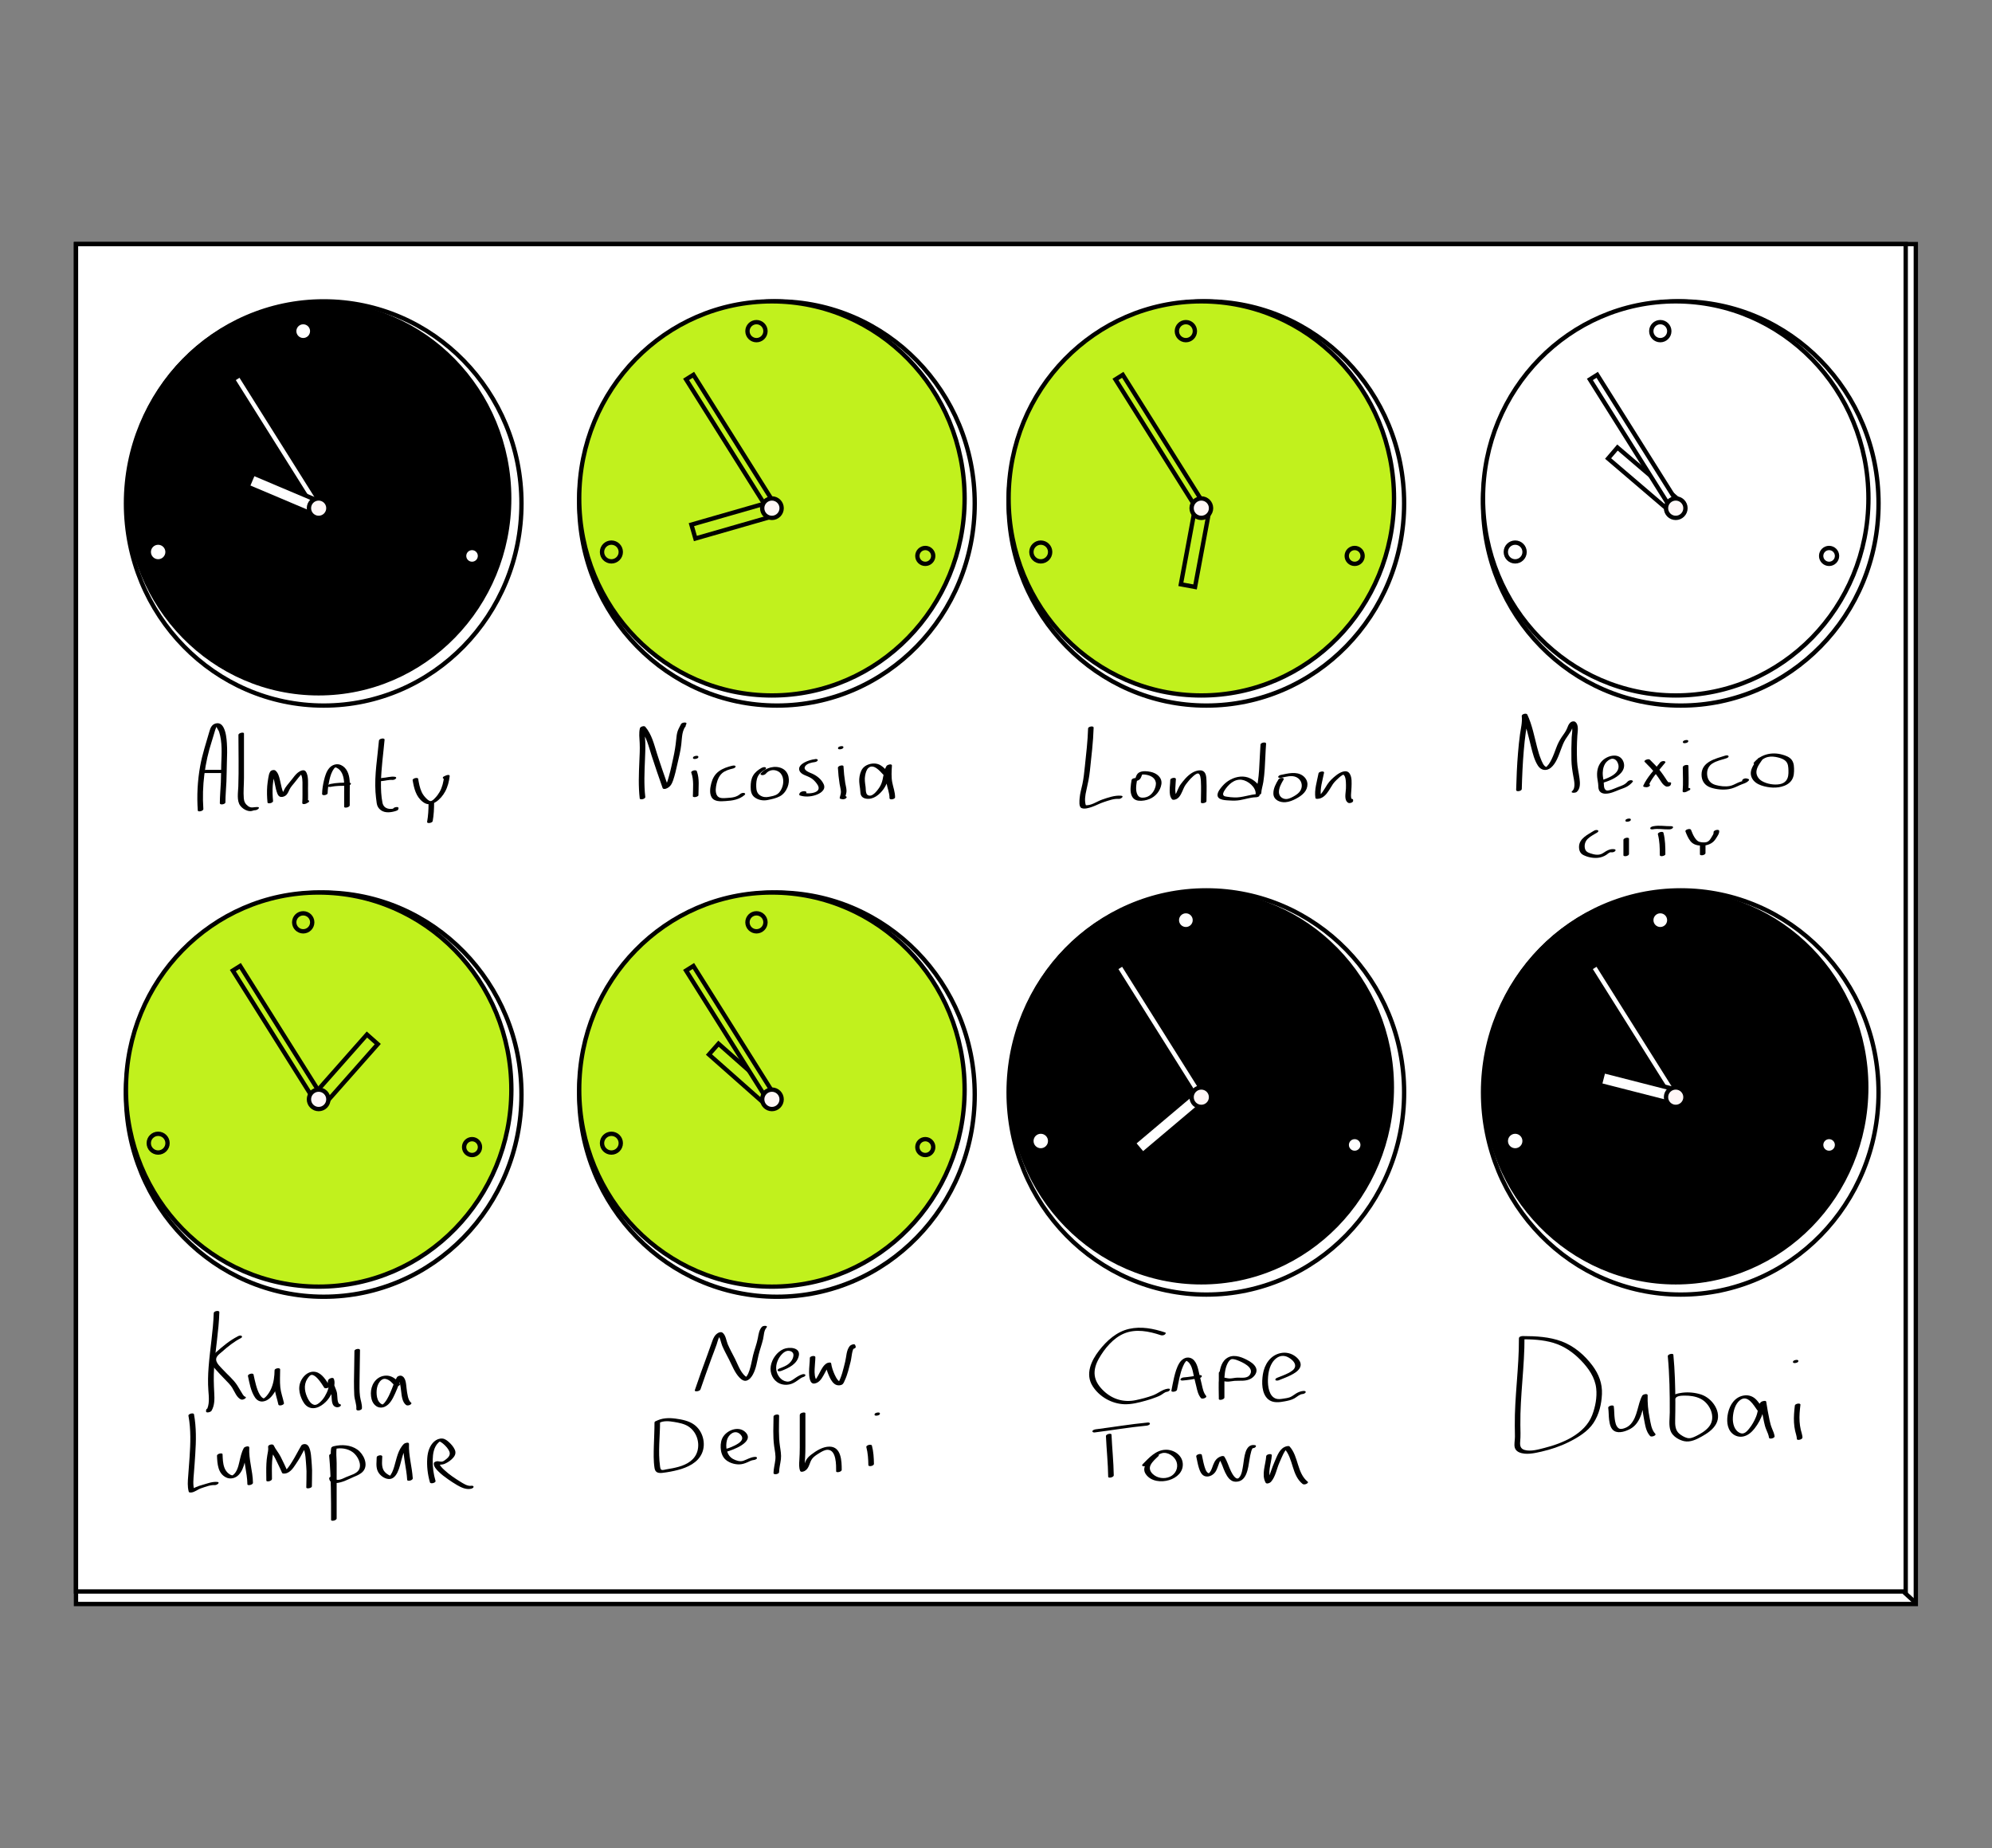
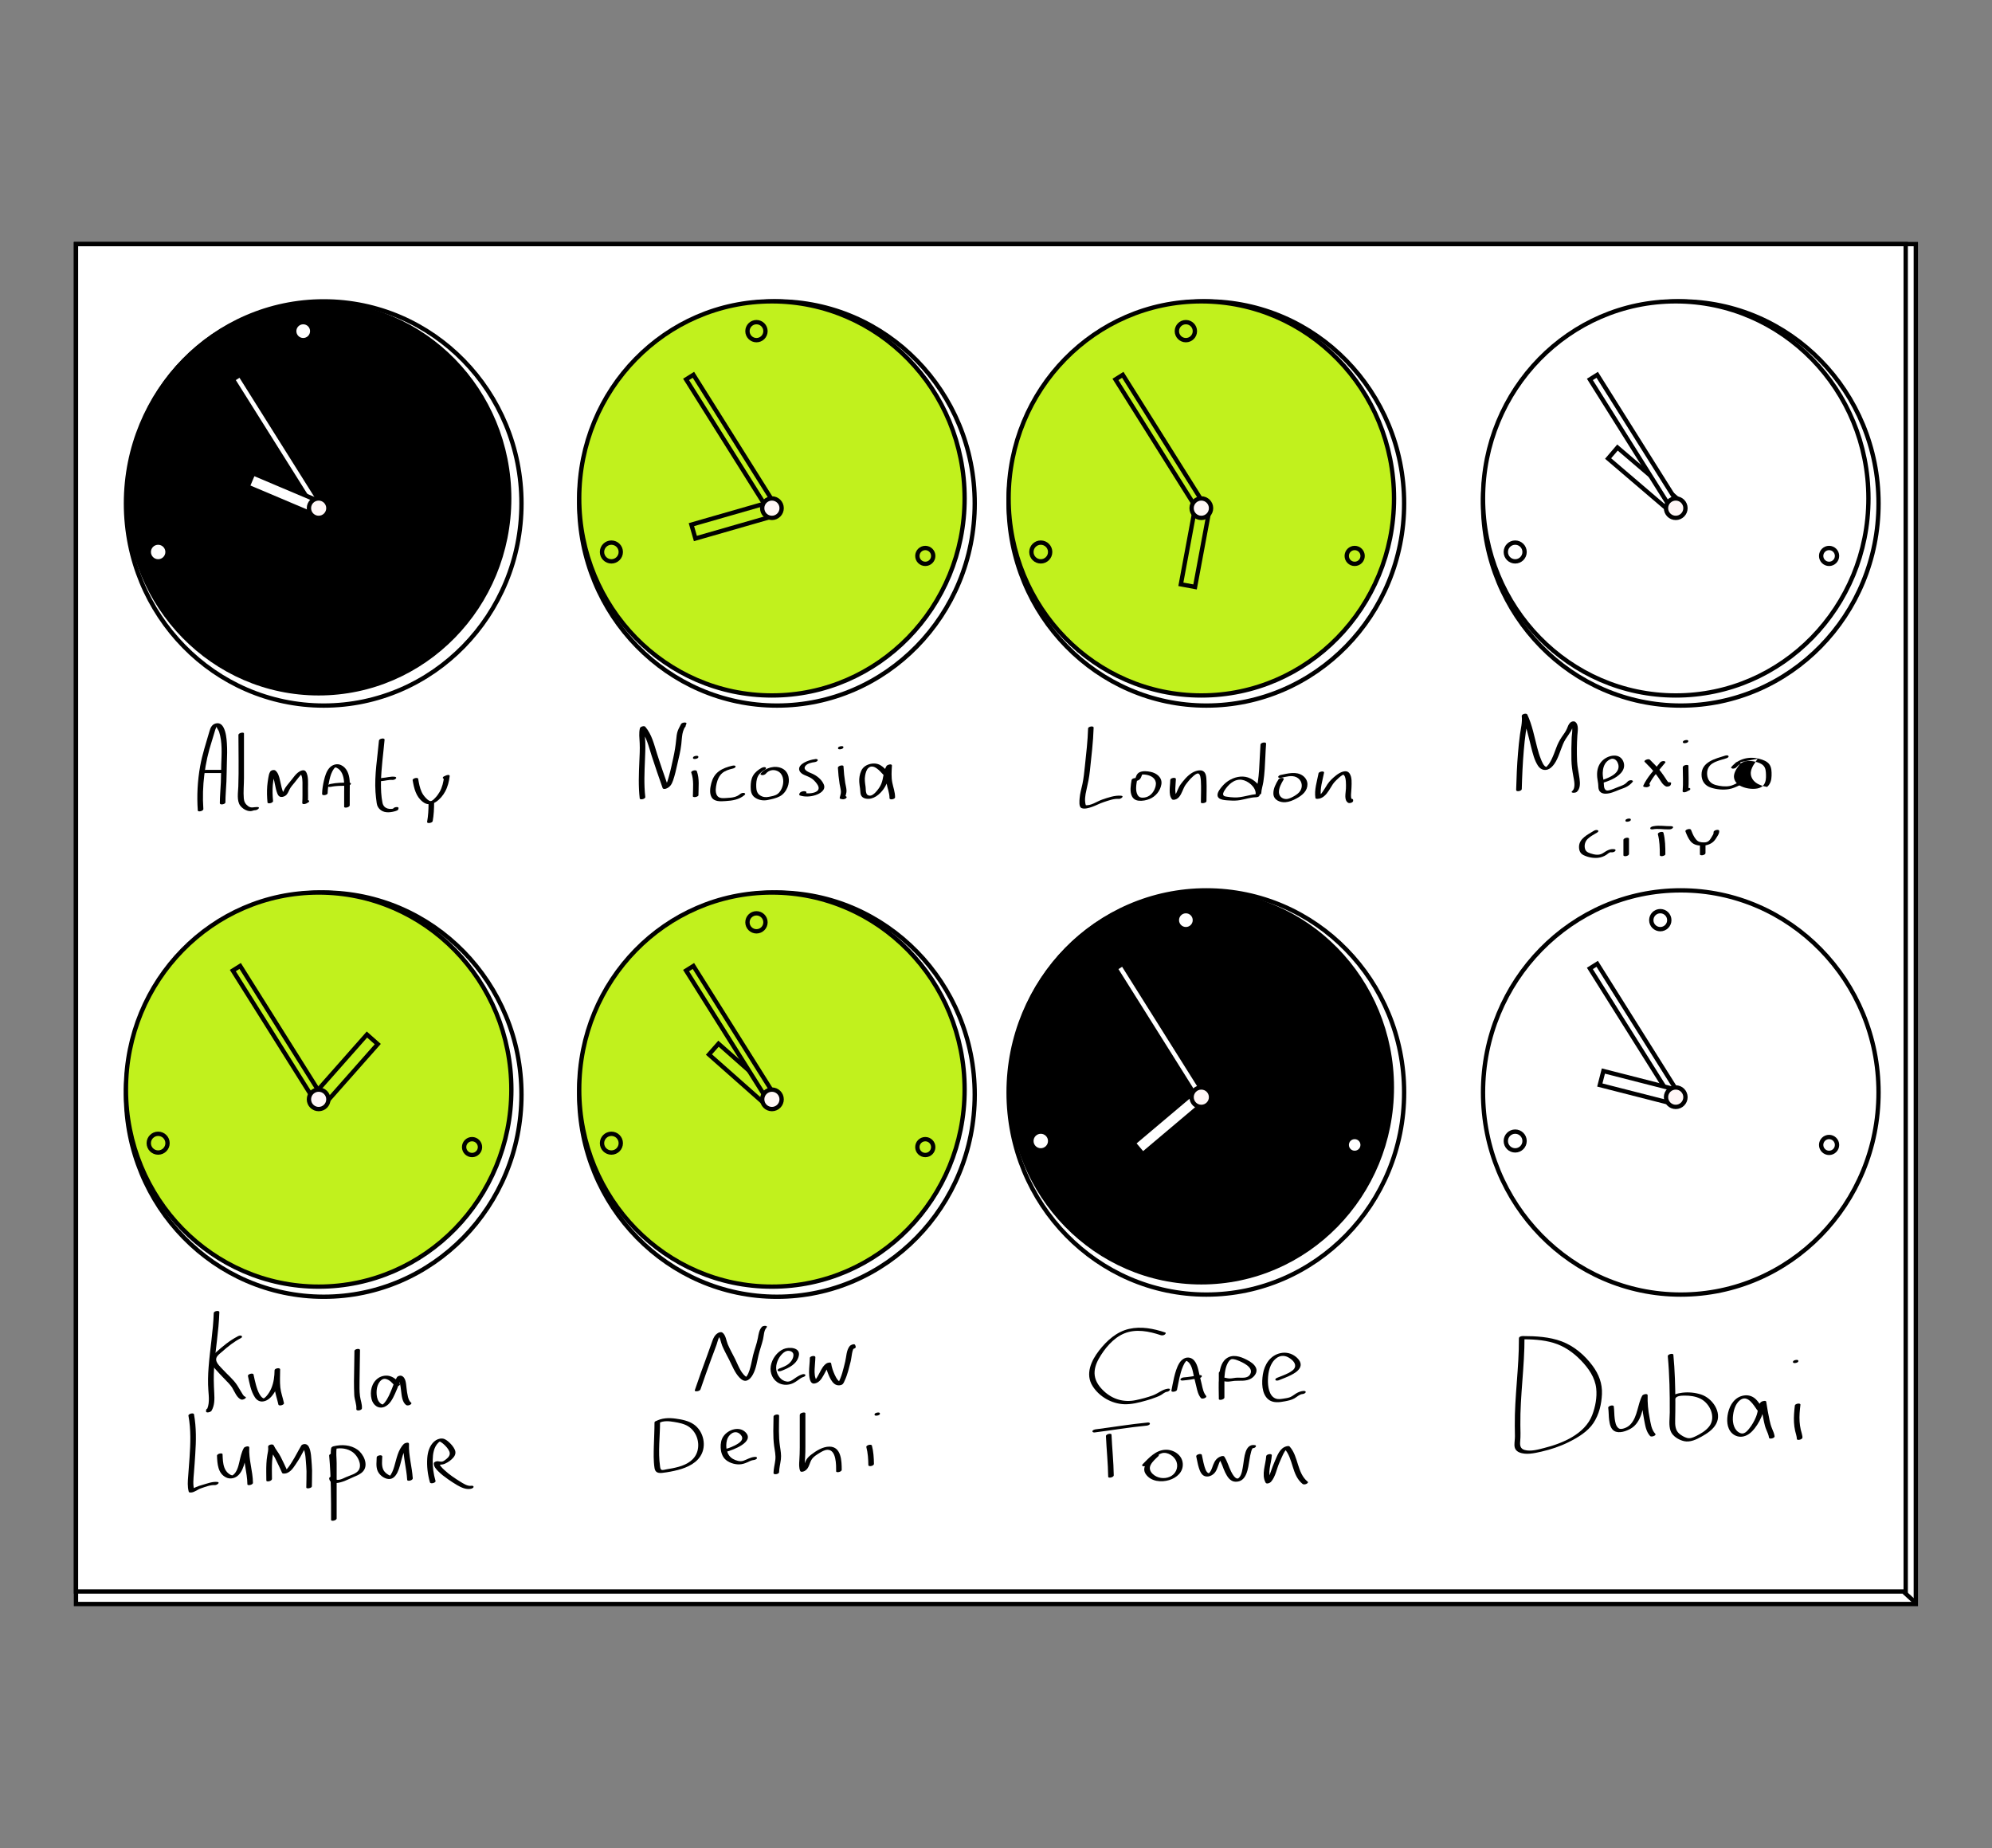
<svg xmlns="http://www.w3.org/2000/svg" id="Clocks" version="1.1" viewBox="0 0 690 640.08">
  <rect x="0" y="0" width="690" height="640.08" fill="#808080" stroke="none" />
  <defs>
    <style>
      .st0 {
        fill: none;
      }

      .st0, .st1, .st2, .st3 {
        stroke: #000;
        stroke-miterlimit: 10;
        stroke-width: 1.5px;
      }

      .st1 {
        fill: #fff;
      }

      .st2 {
        fill: #fff7f7;
      }

      .st3 {
        fill: #c1f11d;
      }
    </style>
  </defs>
  <rect class="st1" x="26.32" y="84.54" width="637.29" height="471" />
  <rect class="st1" x="26.32" y="84.54" width="633.79" height="466.66" />
  <ellipse class="st0" cx="112.13" cy="379.12" rx="68.5" ry="70" />
  <ellipse class="st3" cx="110.38" cy="377.37" rx="66.75" ry="68.25" />
  <circle class="st0" cx="163.51" cy="397.29" r="2.75" />
  <circle class="st0" cx="54.78" cy="395.93" r="3.25" />
-   <circle class="st0" cx="105.03" cy="319.44" r="3.12" />
  <rect class="st0" x="94.43" y="331.32" width="3" height="52.67" transform="translate(-175.57 105.84) rotate(-32.14)" />
  <rect class="st0" x="106.95" y="367.39" width="26.5" height="5" transform="translate(-236.53 214.94) rotate(-48.52)" />
  <circle class="st2" cx="110.38" cy="380.75" r="3.37" />
  <ellipse class="st0" cx="269.13" cy="379.12" rx="68.5" ry="70" />
  <ellipse class="st3" cx="267.38" cy="377.37" rx="66.75" ry="68.25" />
  <circle class="st0" cx="320.51" cy="397.29" r="2.75" />
  <circle class="st0" cx="211.78" cy="395.93" r="3.25" />
  <circle class="st0" cx="262.03" cy="319.44" r="3.12" />
  <rect class="st0" x="243.91" y="369.63" width="26.5" height="5" transform="translate(203.33 821.26) rotate(-138.52)" />
  <rect class="st3" x="251.43" y="331.32" width="3" height="52.67" transform="translate(-151.51 189.37) rotate(-32.14)" />
  <circle class="st2" cx="267.38" cy="380.75" r="3.37" />
  <ellipse class="st0" cx="269.13" cy="174.37" rx="68.5" ry="70" />
  <ellipse class="st3" cx="267.38" cy="172.62" rx="66.75" ry="68.25" />
  <circle class="st0" cx="320.51" cy="192.54" r="2.75" />
  <circle class="st0" cx="211.78" cy="191.18" r="3.25" />
  <circle class="st0" cx="262.03" cy="114.69" r="3.12" />
  <rect class="st0" x="251.43" y="126.57" width="3" height="52.67" transform="translate(-42.58 157.99) rotate(-32.14)" />
  <rect class="st0" x="239.68" y="177.93" width="26.5" height="5" transform="translate(545.84 284.02) rotate(163.97)" />
  <circle class="st2" cx="267.38" cy="176" r="3.37" />
  <ellipse class="st0" cx="417.87" cy="174.37" rx="68.5" ry="70" />
  <ellipse class="st3" cx="416.12" cy="172.62" rx="66.75" ry="68.25" />
  <circle class="st0" cx="469.24" cy="192.54" r="2.75" />
  <circle class="st0" cx="360.51" cy="191.18" r="3.25" />
  <circle class="st0" cx="410.77" cy="114.69" r="3.12" />
  <rect class="st0" x="400.16" y="126.57" width="3" height="52.67" transform="translate(-19.79 237.12) rotate(-32.14)" />
  <rect class="st0" x="400.64" y="187.29" width="26.5" height="5" transform="translate(676.21 -182.39) rotate(100.54)" />
  <circle class="st2" cx="416.12" cy="176" r="3.37" />
  <ellipse class="st0" cx="582.2" cy="174.37" rx="68.5" ry="70" />
  <ellipse class="st1" cx="580.45" cy="172.62" rx="66.75" ry="68.25" />
  <circle class="st0" cx="633.57" cy="192.54" r="2.75" />
  <rect class="st0" x="555.5" y="162.99" width="26.5" height="5" transform="translate(893.64 660.78) rotate(-139.49)" />
  <circle class="st0" cx="524.84" cy="191.18" r="3.25" />
-   <circle class="st0" cx="575.1" cy="114.69" r="3.12" />
  <rect class="st1" x="564.49" y="126.57" width="3" height="52.67" transform="translate(5.4 324.54) rotate(-32.14)" />
  <circle class="st2" cx="580.45" cy="176" r="3.37" />
  <ellipse class="st0" cx="417.87" cy="378.37" rx="68.5" ry="70" />
  <ellipse cx="416.12" cy="376.62" rx="66.75" ry="68.25" />
  <circle class="st1" cx="469.24" cy="396.54" r="2.75" />
  <circle class="st1" cx="360.51" cy="395.18" r="3.25" />
  <circle class="st1" cx="410.77" cy="318.69" r="3.12" />
  <rect class="st1" x="400.16" y="330.57" width="3" height="52.67" transform="translate(-128.31 268.38) rotate(-32.14)" />
  <rect class="st1" x="391.13" y="386.83" width="26.5" height="5" transform="translate(964.52 426.03) rotate(139.84)" />
  <circle class="st2" cx="416.12" cy="380" r="3.37" />
  <ellipse class="st0" cx="582.2" cy="378.37" rx="68.5" ry="70" />
-   <ellipse cx="580.45" cy="376.62" rx="66.75" ry="68.25" />
  <circle class="st1" cx="633.57" cy="396.54" r="2.75" />
  <circle class="st1" cx="524.84" cy="395.18" r="3.25" />
  <circle class="st1" cx="575.1" cy="318.69" r="3.12" />
  <rect class="st1" x="564.49" y="330.57" width="3" height="52.67" transform="translate(-103.13 355.8) rotate(-32.14)" />
  <rect class="st1" x="554.38" y="374.12" width="26.5" height="5" transform="translate(1024.36 882.04) rotate(-165.67)" />
  <circle class="st2" cx="580.45" cy="380" r="3.37" />
  <ellipse class="st0" cx="112.13" cy="174.37" rx="68.5" ry="70" />
  <ellipse cx="110.38" cy="172.62" rx="66.75" ry="68.25" />
-   <circle class="st1" cx="163.51" cy="192.54" r="2.75" />
  <circle class="st1" cx="54.78" cy="191.18" r="3.25" />
  <circle class="st1" cx="105.03" cy="114.69" r="3.12" />
  <rect class="st1" x="94.43" y="126.57" width="3" height="52.67" transform="translate(-66.64 74.47) rotate(-32.14)" />
  <rect class="st1" x="85.71" y="168.91" width="26.5" height="5" transform="translate(123.27 367.84) rotate(-157.06)" />
  <circle class="st2" cx="110.38" cy="176" r="3.37" />
  <path d="M70.44,280.2c-.55-7.97.48-16.01,2.96-23.6.42-1.28.76-2.57,1.16-3.85.11-.35.31-.68.41-1.02.09-.3.16-.05.03-.11-.26-.13.1.33.08.27.15.52.64,1.03.82,1.59,1.14,3.57.87,7.52.74,11.2-.07,2.09-.05,4.18-.14,6.26-.11,2.41-.34,4.81-.35,7.22,0,.8,1.93.39,1.93-.24.01-2.41.24-4.81.35-7.22.1-2.23.08-4.47.16-6.7s.15-4.36,0-6.53c-.12-1.79-.31-3.78-1.11-5.4-.57-1.15-1.47-1.85-2.79-1.49s-1.8,1.5-2.14,2.7c-1.15,4.02-2.48,7.95-3.22,12.08-.91,5.06-1.18,10.22-.82,15.35.04.62,1.98.22,1.93-.52h0Z" />
  <path d="M70.71,267.73h6.03c.43,0,1.02-.14,1.28-.53s-.21-.57-.52-.57h-6.03c-.43,0-1.02.14-1.28.53s.21.57.52.57h0Z" />
  <path d="M82.59,254.57c0,5.93.16,11.89-.04,17.81-.07,2.04-.63,4.97.7,6.7.59.76,1.48,1.4,2.39,1.68.41.13.82.2,1.24.17.52-.03,1.01-.34,1.52-.32.73.02,2.05-1.05.75-1.1-1.19-.04-2.1.5-3.19-.3-.93-.68-1.41-1.51-1.51-2.65-.2-2.35.06-4.75.06-7.11v-15.41c0-.59-1.93-.23-1.93.52h0Z" />
  <path d="M94.58,277.39c-.17-1.81-.24-3.62-.09-5.43.07-.85.2-1.69.33-2.53.11-.73.18-1.51.58-2.16l-1.8.36c1.14.94,1.35,2.71,1.64,4.06.22,1.03.42,2.14.82,3.12.17.41.4.88.83,1.08.6.29,1.41.07,1.94-.28.74-.49,1.05-1.33,1.41-2.09.44-.92,1.15-1.7,1.8-2.48.49-.59.95-1.21,1.43-1.81.25-.31.5-.62.78-.91.13-.13.29-.25.42-.38.18-.2.39-.08-.23-.05l-.52-.17c.95,1.09.86,3.01.85,4.36-.03,1.99.07,3.99-.07,5.98-.06.82,1.62.31,1.87-.1l-.6.23c.33-.06,1.04-.23,1.1-.66s-.55-.46-.83-.41c-.56.1-1.16.28-1.46.8l1.87-.1c.11-1.58.03-3.16.04-4.74,0-.97.05-1.93,0-2.9s-.18-2.12-.77-2.97c-.65-.94-2.11-.14-2.78.41-.77.63-1.37,1.46-1.97,2.24-.74.97-1.58,1.87-2.27,2.87-.38.55-.59,1.17-.91,1.75-.04.08-.43.53-.43.62,0-.1.9-.05.89-.14,0,.01-.12-.09-.14-.13-.34-.67-.57-1.32-.75-2.06-.22-.93-.41-1.86-.63-2.78-.26-1.1-.61-2.36-1.52-3.11-.45-.37-1.49-.13-1.8.36-.41.66-.55,1.4-.67,2.16-.14.94-.3,1.87-.37,2.81-.15,1.9-.09,3.81.09,5.71.06.63,2,.22,1.93-.52h0Z" />
  <path d="M113.49,274.71c.03-1.18.19-2.37.41-3.54.26-1.39.6-2.85,1.26-4.11.14-.26.29-.52.47-.76.06-.09.14-.18.2-.24.05-.06.31-.28.24-.22.04-.03.09-.06.13-.08-.03.02-.17.08,0,0,.11-.05-.08.03-.03.01,0,0-.04-.02.06.02.13.04.22.06.34.11,1.82.81,2.43,2.9,2.59,4.72.11,1.24.06,2.48.05,3.72-.01,1.69,0,3.39,0,5.08,0,.59,1.93.23,1.93-.52v-.71c0-.59-1.93-.23-1.93.52v.71l1.93-.52c0-1.73,0-3.47.01-5.2.01-1.17.05-2.34-.05-3.5-.18-2.08-.95-4.3-2.99-5.23-1.45-.66-3.1-.1-4.09,1.08s-1.44,2.75-1.79,4.19c-.37,1.54-.63,3.14-.66,4.72-.02.79,1.92.4,1.93-.24h0Z" />
  <path d="M114.67,272.5c.14-.03.37-.07.6-.11.25-.04.49-.07.74-.1.43-.05.91-.08,1.28-.1.97-.04,1.94-.03,2.91-.03.43,0,1.02-.14,1.28-.53s-.21-.57-.52-.57c-2.2,0-4.38.01-6.54.47-.28.06-.94.35-.84.74s.83.28,1.1.22h0Z" />
  <path d="M131.27,256.44c-.52,5.9-1.59,11.88-1.21,17.82.08,1.31.26,2.64.43,3.94.14,1.01.63,1.82,1.46,2.42,1.47,1.06,3.54.77,5.18.25.28-.09.77-.26.84-.6l.07-.33c.15-.73-1.8-.42-1.93.24l-.07.33.84-.6c-1.81.58-3.95.3-4.4-1.9s-.55-4.69-.52-6.97c.08-4.97.81-9.89,1.25-14.83.07-.77-1.87-.41-1.93.24h0Z" />
  <path d="M132.11,270.53c.65-.04,1.3-.18,1.94-.28.34-.06.67-.11,1.01-.13.05,0,.1,0,.15-.01-.04,0-.2,0-.07,0,.08,0,.15,0,.23,0,.08,0,.16,0,.24,0,.03,0,.15.01.02,0-.14-.01.02,0,.04,0,.45.07,1.03-.04,1.37-.37.11-.11.24-.25.19-.42-.04-.16-.23-.24-.37-.27-1.52-.24-2.98.31-4.48.39-.36.02-1.01.25-1.1.66-.09.44.59.43.83.41h0Z" />
  <path d="M142.94,270.26c.48,2.79,1.13,5.63,3.5,7.45.65.49,1.31.83,2.14.82s1.7-.32,2.42-.79c1.34-.87,2.44-2.21,3.2-3.6.89-1.65,1.34-3.46,1.56-5.31.1-.86-1.61-.23-1.87.1l.6-.26c-.35.06-1.02.23-1.1.66s.57.46.83.41c.58-.09,1.1-.29,1.46-.76l-1.87.1c-.22,1.79-.62,3.6-1.52,5.18-.43.76-.95,1.46-1.55,2.08-.37.38-1,1.1-1.58,1.11-.66.01-1.47-.88-1.88-1.33-.5-.54-.91-1.15-1.22-1.81-.67-1.43-.94-3.01-1.21-4.56-.11-.65-2.05-.19-1.93.52h0Z" />
  <path d="M149.88,284.4c.39-2.17.49-4.35.49-6.55,0-.15-.28-.24-.37-.27-.22-.05-.51-.02-.72.04-.36.11-.84.31-.84.74,0,2.1-.12,4.2-.49,6.27-.13.74,1.81.42,1.93-.24h0Z" />
  <path d="M223.52,276.02c-.5-4.31-.28-8.63-.11-12.95.08-1.94.17-3.9.11-5.85-.06-1.76-.36-3.52.07-5.25l-1.86.5c2.24,2.64,2.96,6.1,4,9.31,1.2,3.74,2.5,7.46,3.8,11.17.13.38.81.32,1.1.22,1.41-.47,2.06-1.53,2.52-2.88.62-1.81,1.05-3.7,1.46-5.57.51-2.29,1.13-4.57,1.38-6.91.13-1.21.19-2.43.4-3.63s.79-2.27,1.34-3.4c.41-.83-1.51-.6-1.8-.04-.18.36-.31.68-.39,1.09-.14.73,1.81.42,1.93-.24.03-.28.11-.55.25-.8l-1.8-.04c-.39.79-.86,1.56-1.16,2.39-.35.98-.44,2.07-.54,3.1-.21,2.1-.53,4.1-.99,6.17s-.88,4.19-1.47,6.25c-.18.62-.34,1.26-.55,1.87-.14.42-.49,1.56-.85,1.68l1.1.22c-1.34-3.82-2.7-7.67-3.92-11.53-1-3.2-1.8-6.58-4.02-9.19-.39-.46-1.73-.05-1.86.5-.42,1.7-.16,3.44-.08,5.16.1,2.14-.03,4.29-.12,6.42-.18,4.25-.36,8.5.13,12.74.07.64,2.02.21,1.93-.52h0Z" />
  <path d="M239.45,267.61c.95,2.58.57,5.36.56,8.04l1.93-.38v-.37c0-.4-.89-.28-1.1-.22-.36.1-.84.31-.84.74v.37c0,.36.79.29.96.25.26-.05.97-.26.97-.63,0-2.77.42-5.66-.56-8.32-.25-.67-2.16-.11-1.93.52h0Z" />
  <path d="M240.59,262.87c.36,0,1.12-.13,1.28-.53s-.13-.57-.52-.57c-.36,0-1.12.13-1.28.53s.13.57.52.57h0Z" />
  <path d="M253.68,265.19c-1.67.4-3.34.94-4.72,1.98s-2.15,2.46-2.57,4.06c-.39,1.49-.72,3.45.08,4.86.94,1.66,3.21,1.46,4.83,1.36,2.4-.14,4.75-.49,6.64-2.13.31-.27.19-.59-.18-.68-.44-.11-1.03.08-1.37.37-1.26,1.09-2.81,1.26-4.41,1.35-1.23.07-2.99.35-3.67-.96-.64-1.21-.36-2.84-.06-4.11s.85-2.57,1.87-3.48,2.47-1.33,3.83-1.65c.28-.07.94-.35.84-.74s-.83-.29-1.1-.22h0Z" />
  <path d="M263.81,265.95c-1.16.65-2.27,1.5-2.95,2.67s-.83,2.5-.84,3.86.18,2.79,1.37,3.67c1.29.96,2.96,1.25,4.51.93,1.44-.3,2.94-.59,4.25-1.3,1.22-.66,2.1-1.82,2.62-3.09.94-2.29.61-5.33-1.81-6.53s-5.77-.33-7.45,1.73c-.3.36.25.56.52.57.46.02.98-.17,1.28-.53.98-1.2,2.6-1.54,4.01-.88,1.95.9,2.3,3.28,1.77,5.16-.29,1.03-.85,2.09-1.72,2.75s-2.02.8-3.02,1.01c-1.13.24-2.18.12-3.16-.56s-1.21-1.8-1.24-2.91c-.03-1.21.02-2.49.57-3.59s1.45-1.8,2.48-2.38c.29-.16.54-.53.17-.75s-1.02-.01-1.37.18h0Z" />
  <path d="M282.41,262.91c-1.32.16-2.67.57-3.84,1.2-.98.54-2.16,1.55-1.65,2.8.31.76,1,1.19,1.72,1.51.78.34,1.58.63,2.32,1.08s1.39,1.14,1.92,1.85c.51.67,1.04,1.64.39,2.4-.5.59-1.36.81-2.09.93-.84.13-1.79.16-2.61-.12l.2.21c0-.06.01-.12.05-.17l-.19.28c-.84.16-1.06.24-.64.26.4.04,1.06-.16,1.28-.53.23-.4-.2-.54-.52-.57-.8-.07-1.95.27-1.9,1.24.03.1.1.17.2.21,1.7.58,3.68.45,5.38-.09,1.58-.5,3.76-1.77,2.9-3.75-.74-1.69-2.31-2.94-3.95-3.68-.87-.4-3.48-1.21-2.43-2.66.68-.94,2.31-1.24,3.2-1.35.35-.04,1.03-.24,1.1-.66s-.57-.45-.83-.41h0Z" />
  <path d="M290.24,265.93c.1,1.86.29,3.72.58,5.56.14.87.4,1.76.46,2.65.05.74-.27,1.45-.42,2.16-.05.24.18.36.37.4l.49.1c.45.09,1.03-.05,1.37-.37.29-.27.23-.6-.18-.68l-.49-.1.37.4c.15-.71.43-1.38.43-2.11,0-.92-.29-1.87-.44-2.77-.31-1.91-.51-3.83-.61-5.76-.03-.62-1.97-.23-1.93.52h0Z" />
  <path d="M290.83,259.52c.36,0,1.12-.13,1.28-.53s-.13-.57-.52-.57c-.36,0-1.12.13-1.28.53s.13.57.52.57h0Z" />
  <path d="M307.73,267.53c-.85-.91-1.68-1.88-2.77-2.51-1.19-.69-2.61-.73-3.9-.33-1.23.38-2.22,1.11-2.75,2.3s-.76,2.53-.68,3.85c.04.77.18,1.53.28,2.29.07.52.07,1.04.14,1.55.13,1.09.79,1.71,1.87,1.92,2.54.48,4.79-1.42,6.16-3.35.76-1.08,1.29-2.24,1.57-3.52.33-1.47.44-3.09,1.24-4.41l-1.87.1c-.12,1.89-.25,3.82.04,5.69s1.07,3.47,1.05,5.3c-.01.8,1.92.39,1.93-.24.02-1.82-.64-3.44-.98-5.2-.36-1.9-.23-3.87-.11-5.79.05-.82-1.62-.31-1.87.1-1.16,1.91-.98,4.22-1.83,6.23-.35.83-.87,1.61-1.44,2.3-.54.66-1.27,1.45-2.11,1.71-.57.18-1.31-.08-1.56-.66-.32-.73-.22-1.67-.33-2.45-.18-1.27-.39-2.53-.14-3.81.17-.87.42-1.96,1.09-2.59,1.79-1.69,4.08,1.1,5.18,2.28.46.49,2.3-.21,1.79-.76h0Z" />
  <path d="M376.9,252.26c-.13,4.42-.66,8.8-1.12,13.2-.21,2.04-.42,4.07-.84,6.08-.34,1.63-.84,3.22-.97,4.88-.07.89-.33,3.02.65,3.45,1.05.46,2.64-.07,3.64-.41,1.4-.48,2.69-1.22,4.1-1.67,1.6-.52,3.48-1.24,5.18-1.1.74.06,2.05-.99.75-1.1-2.15-.18-4.44.64-6.46,1.32-1.79.59-4.08,2.34-6.02,1.92l.37.27c-.61-1.71-.28-3.66.12-5.38.52-2.26.99-4.48,1.23-6.78.52-4.96,1.14-9.92,1.29-14.9.02-.79-1.91-.4-1.93.24h0Z" />
  <path d="M391.97,270.12c-.27,1.77-.71,3.92.1,5.61.5,1.03,1.37,1.51,2.49,1.6,1.19.1,2.49-.15,3.59-.59,2.15-.86,3.79-2.84,4.14-5.14s-1.65-3.86-3.74-4.27c-1.18-.24-2.62-.4-3.76.11-.58.26-.94.69-1.19,1.27-.09.21-.15.44-.24.65-.04.09-.09.16-.13.24,0,0-.05.1-.04.06.02-.1.91-.26.43-.18-.35.06-1.02.23-1.1.66s.57.46.83.41c.59-.1,1.17-.31,1.57-.78.24-.29.37-.64.5-.99.04-.12.09-.25.14-.37.09-.19.33-.34.02-.18-.07.04-.27.02-.05.02.31,0-.12,0,.21-.02.24,0,.48,0,.72.03,1.59.14,3.49.84,3.87,2.59.19.88-.11,1.88-.49,2.68s-.97,1.55-1.71,2.04-1.46.67-2.31.7c-.77.03-1.4-.25-1.78-.95-.87-1.59-.41-3.73-.14-5.42.12-.75-1.83-.42-1.93.24h0Z" />
  <path d="M405.36,270.12c-.01,1.15-.19,2.3-.2,3.45s.05,2.38.82,3.26c.22.26.75.17,1.03.1,1.38-.34,2-1.7,2.54-2.88.24-.52.44-1.07.71-1.57.34-.63.81-1.21,1.26-1.77.53-.67,1.11-1.31,1.77-1.87.39-.33,1.12-.98,1.68-.95.88.06.96,2.03,1,2.67.14,2.39.01,4.79,0,7.18l1.93-.38v-.38c0-.59-1.93-.23-1.93.52v.38c0,.58,1.93.23,1.93-.38,0-2.35.12-4.71.01-7.06-.05-1.15-.07-2.81-1.25-3.42-.79-.41-1.81-.19-2.6.09-.86.31-1.63.82-2.32,1.41-.75.63-1.41,1.38-2.02,2.14-.45.57-.93,1.16-1.27,1.8-.36.67-.62,1.4-.95,2.08-.17.36-.36.73-.59,1.06-.08.12-.16.23-.26.34-.19.21-.11.05.1,0l1.03.1c-.68-.78-.7-2.04-.67-3.03.02-1.06.18-2.11.2-3.17,0-.8-1.92-.39-1.93.24h0Z" />
  <path d="M436.62,257.84c-.22,2.91-.28,5.84-.48,8.75-.1,1.42-.23,2.85-.44,4.26s-.69,2.74-.76,4.13c-.03.79,1.89.4,1.93-.24.14-2.3-1.85-4.18-3.77-5.13-2.2-1.1-4.81-.71-6.92.42-1.05.56-1.99,1.32-2.76,2.22-.68.79-1.69,2.01-1.69,3.1,0,1.88,3.09,1.81,4.37,1.9,1.16.08,2.3.06,3.45-.14,1.81-.31,3.57-.93,5.42-.98.39,0,1.08-.12,1.28-.53.19-.38-.16-.58-.52-.57-2.77.07-5.39,1.28-8.16,1.16-.87-.04-1.75-.1-2.61-.26-.29-.05-.8-.1-1.04-.32-.55-.49-.06-1.35.23-1.82,1.27-2.02,3.37-4.06,5.98-3.71,2.16.29,4.96,2.55,4.82,4.9l1.93-.24c.06-1.34.53-2.64.73-3.96.23-1.47.37-2.95.47-4.43.2-2.91.25-5.84.48-8.75.06-.78-1.88-.41-1.93.24h0Z" />
  <path d="M442.83,269.98c-.9,1.45-1.8,3.15-1.75,4.91.06,2.17,2.25,3.09,4.16,2.95,1.32-.1,2.59-.62,3.74-1.24.99-.53,2-1.19,2.75-2.04s1.17-1.88,1.15-2.99c-.02-1.19-.69-2.25-1.64-2.93-2.23-1.58-5.19-.74-7.64-.24-.29.06-.93.35-.84.74s.84.28,1.1.22c1.62-.33,3.53-.96,5.18-.19,1.81.85,2.41,3.02,1.37,4.7-.47.76-1.19,1.28-1.94,1.74s-1.7.93-2.45,1.08c-1.41.28-2.88-.58-3.01-2.13s.81-3.25,1.61-4.56c.23-.38-.2-.56-.52-.57-.41-.01-1.04.15-1.28.53h0Z" />
  <path d="M456.71,267.89c-.53,2.79-1.5,5.63-1.07,8.5.03.23.42.29.59.29,1.91,0,3.15-1.46,4.11-2.94.47-.73.9-1.49,1.38-2.21.35-.52.74-.91,1.18-1.34.57-.55,1.15-1.11,1.81-1.56.15-.1.31-.21.47-.29.12-.06.18-.05.24-.09-.17.14-.18-.11-.12.03.03.08.23.18.29.26.47.59.54,1.52.6,2.24.06.78.04,1.55.02,2.33-.03,1.5-.78,3.96.77,4.93.45.28,1.79-.07,1.73-.73l-.03-.33c-.06-.63-2-.22-1.93.52l.03.33,1.73-.73c-.64-.4-.56-1.57-.52-2.21.04-.74.13-1.47.15-2.22.04-1.51.22-3.42-.65-4.75-1.11-1.69-3.49-.31-4.64.59s-2.28,1.93-3.07,3.15c-.55.85-1.04,1.74-1.63,2.57-.25.36-.52.71-.83,1.01-.12.11-.32.21-.42.33.06-.07-.01,0-.05.02.05-.02.1-.03.15-.03-.11.01-.12.02-.03,0l.59.29c-.41-2.77.56-5.53,1.07-8.23.14-.73-1.81-.42-1.93.24h0Z" />
  <path d="M527.12,273.32c.12-4.45.31-8.89.69-13.33.19-2.12.39-4.25.7-6.35s.78-4.07.54-6.17l-1.93.52c1.59,3.41,2.32,7.14,3.25,10.77.56,2.18,1.11,4.52,2.35,6.43,1.09,1.69,2.99,1.98,4.55.65,1.75-1.49,2.6-4.09,3.38-6.17.48-1.29.92-2.52,1.66-3.69.59-.93,1.27-1.8,1.83-2.75.5-.84.65-2.02,1.36-2.69l-1.67.22c1.26.94.64,3.23.58,4.56-.11,2.62-.15,5.27-.09,7.9.04,1.93.31,3.7.65,5.59.26,1.43.91,4.04-.37,5.16-.84.73,1.07.73,1.55.32,1.31-1.14,1.18-3.06.98-4.63-.26-2.03-.76-3.95-.85-6.01-.12-2.93-.1-5.95.09-8.87.09-1.43.61-3.76-.74-4.77-.46-.34-1.28-.15-1.67.22-.65.61-.86,1.29-1.18,2.09-.43,1.07-1.17,1.99-1.81,2.93-.78,1.16-1.39,2.34-1.87,3.64-.52,1.39-1.02,2.8-1.68,4.14-.28.56-.58,1.12-.94,1.63-.18.25-.82.96-.82.96-.95-.11-1.64-2.04-1.94-2.76-.53-1.28-.91-2.62-1.26-3.95-1-3.84-1.73-7.81-3.42-11.42-.3-.64-2.01-.19-1.93.52.24,2.15-.31,4.24-.61,6.35s-.5,4.26-.68,6.39c-.36,4.27-.54,8.55-.65,12.83-.02.79,1.91.4,1.93-.24h0Z" />
  <path d="M554.8,271.27c2.35-.74,4.96-1.65,6.66-3.53.82-.9,1.28-2.04,1.05-3.26-.24-1.31-1.11-2.39-2.43-2.69-1.39-.31-2.95.16-4.12.92-1.34.87-2.19,2.15-2.56,3.7-.23.94-.23,1.93-.14,2.89s.33,1.8.36,2.72c.02.75.04,1.52.56,2.12.47.55,1.18.74,1.88.75,1.7.02,3.31-.76,4.86-1.38.71-.29,1.52-.51,2.29-.89.91-.45,1.67-1.05,2.32-1.83.3-.36-.26-.56-.52-.57-.47-.01-.97.17-1.28.53-.88,1.03-2,1.37-3.23,1.83-1.03.38-2,.88-3.07,1.13-.33.08-.7.16-1.06,0-.58-.28-.74-.95-.78-1.53-.06-.71-.07-1.38-.19-2.08-.15-.82-.26-1.65-.24-2.48.04-1.37.43-2.91,1.46-3.88.32-.31.73-.59,1.07-.74.37-.16.57-.24,1.01-.2.93.08,1.58.96,1.83,1.86.27.97.06,1.9-.55,2.69-.65.83-1.67,1.43-2.55,1.85-.52.25-1.06.47-1.6.67-.13.05-.25.09-.38.14-.22.08.01,0-.2.07-.23.08-.46.15-.68.22-.29.09-.93.33-.84.74s.85.3,1.1.22h0Z" />
  <path d="M569.7,263.87c1.36,1.33,2.68,2.7,3.84,4.21.58.76,1.13,1.54,1.64,2.34s.98,1.49,1.83,1.93c.47.24,1.58-.01,1.73-.59l.11-.43c.18-.7-1.76-.42-1.93.24l-.11.43,1.73-.59c-.77-.4-1.19-1.16-1.64-1.86-.52-.8-1.07-1.58-1.65-2.34-1.14-1.47-2.43-2.81-3.76-4.1-.48-.47-2.31.25-1.79.76h0Z" />
  <path d="M575,264.13c-2.05,2.59-4.43,4.97-5.81,8.02-.1.22.22.38.37.4l.44.08c.45.08,1.02-.05,1.37-.37.29-.27.23-.61-.18-.68l-.44-.08.37.4c1.32-2.93,3.71-5.25,5.68-7.74.29-.36-.25-.56-.52-.57-.45-.01-.99.16-1.28.53h0Z" />
  <path d="M582.89,265.74c0,2.74.2,5.49-.05,8.23-.08.84,1.61.27,1.87-.1.09-.11.08-.12-.03-.03-.08.07-.18.11-.28.13.35-.04,1.03-.24,1.1-.66s-.57-.44-.83-.41c-.67.08-1.35.35-1.74.93l1.87-.1c.26-2.83.05-5.67.05-8.51,0-.4-.89-.28-1.1-.22-.36.1-.84.31-.84.74h0Z" />
  <path d="M583.48,257.4c.36,0,1.12-.13,1.28-.53s-.13-.57-.52-.57c-.36,0-1.12.13-1.28.53s.13.57.52.57h0Z" />
  <path d="M597.66,261.68c-3.43,1.08-8.28,2.14-8.27,6.62,0,2.18,1.14,3.78,3.18,4.47,1.94.65,4.23.87,6.25.55,1.37-.22,2.57-.79,3.81-1.38,1.09-.52,2.32-.67,3.14-1.64.14-.16.07-.42-.13-.49l-.45-.15c-.45-.15-.97-.07-1.37.18-.21.14-.63.6-.17.75l.45.15-.13-.49c-.21.24-.59.32-.88.42-.42.14-.83.28-1.23.47-.87.41-1.73.9-2.68,1.08-1.57.3-3.36.08-4.89-.34-1.77-.49-2.81-1.71-2.96-3.57-.13-1.62.47-3.04,1.86-3.91s3.13-1.25,4.72-1.75c.28-.09.95-.33.84-.74s-.84-.31-1.1-.22h0Z" />
-   <path d="M608.83,262.8c-.88,1.31-1.98,2.66-2.31,4.25s.42,3.09,1.69,4.02c1.12.82,2.54,1.23,3.89,1.48s2.69.31,4.02.11,2.73-.68,3.76-1.61c1.16-1.04,1.53-2.42,1.55-3.94.02-1.34.03-2.84-.82-3.95-.78-1.02-2.11-1.48-3.3-1.81-3.58-1-7.39-.12-9.81,2.79-.3.36.26.55.52.57.46.02.98-.17,1.28-.53.8-.96,1.84-1.72,3.08-2,1.14-.26,2.35-.13,3.47.15.97.24,2.04.59,2.75,1.33.82.85.85,2.05.89,3.17.04,1.2-.02,2.51-.78,3.5-.54.7-1.33,1.09-2.18,1.25-1.98.38-4.48-.05-6.22-1.06-1.29-.75-2.16-2.18-1.86-3.7s1.35-2.74,2.17-3.97c.26-.38-.22-.55-.52-.57-.42-.02-1.03.16-1.28.53h0Z" />
+   <path d="M608.83,262.8c-.88,1.31-1.98,2.66-2.31,4.25s.42,3.09,1.69,4.02c1.12.82,2.54,1.23,3.89,1.48c1.16-1.04,1.53-2.42,1.55-3.94.02-1.34.03-2.84-.82-3.95-.78-1.02-2.11-1.48-3.3-1.81-3.58-1-7.39-.12-9.81,2.79-.3.36.26.55.52.57.46.02.98-.17,1.28-.53.8-.96,1.84-1.72,3.08-2,1.14-.26,2.35-.13,3.47.15.97.24,2.04.59,2.75,1.33.82.85.85,2.05.89,3.17.04,1.2-.02,2.51-.78,3.5-.54.7-1.33,1.09-2.18,1.25-1.98.38-4.48-.05-6.22-1.06-1.29-.75-2.16-2.18-1.86-3.7s1.35-2.74,2.17-3.97c.26-.38-.22-.55-.52-.57-.42-.02-1.03.16-1.28.53h0Z" />
  <path d="M552.09,287.74c-2.08,1.31-5.11,2.66-5.14,5.53-.01,1.22.36,2.28,1.49,2.86,1.49.76,3.37,1.13,5.03.97,1.03-.1,2.04-.45,2.91-1.01.46-.29,1.1-1,1.68-.91.45.07,1.02-.04,1.37-.37.28-.26.24-.62-.18-.68-1.6-.25-2.73.52-4,1.35-1.35.88-2.93.55-4.37.08-1.05-.35-1.75-.77-1.93-1.93s.18-2.3,1.06-3.14c.96-.91,2.17-1.49,3.28-2.18.28-.18.55-.53.17-.75s-1.03-.03-1.37.18h0Z" />
  <path d="M562.33,290.94v5.31c0,.15.28.24.37.27.22.05.51.02.72-.04.36-.11.84-.31.84-.74v-5.31c0-.15-.28-.24-.37-.27-.22-.05-.51-.02-.72.04-.36.11-.84.31-.84.74h0Z" />
  <path d="M563.58,284.6c.36,0,1.12-.13,1.28-.53s-.13-.57-.52-.57c-.36,0-1.12.13-1.28.53s.13.57.52.57h0Z" />
  <path d="M572.45,287.24c1.86-.37,3.79.07,5.73.01.43-.01,1.02-.13,1.28-.53.24-.37-.21-.58-.52-.57-2.08.06-4.14-.4-6.21.01-.36.07-1.01.22-1.1.66s.58.46.83.41h0Z" />
  <path d="M574.27,288.95c.61,2.35.67,4.75.66,7.16,0,.42.5.45.83.41.27-.03,1.1-.25,1.1-.66,0-2.5-.03-4.99-.66-7.43-.17-.67-2.11-.16-1.93.52h0Z" />
  <path d="M583.81,287.96c.45,1.17.95,2.38,1.74,3.37.93,1.16,2.23,1.49,3.67,1.55,1.57.07,3.29-.37,4.42-1.52.48-.49.81-1.06,1.17-1.63.38-.6.78-1.26.68-2-.09-.64-2.03-.21-1.93.52.07.54-.31,1.06-.58,1.49s-.52.92-.88,1.3c-.71.76-1.7.83-2.68.68-.5-.07-.98-.16-1.39-.47s-.71-.7-.98-1.1c-.56-.84-.94-1.79-1.3-2.72-.26-.67-2.17-.1-1.93.52h0Z" />
  <path d="M590.76,295.42v-3.25c0-.15-.28-.24-.37-.27-.22-.05-.51-.02-.72.04s-.47.16-.65.32c-.13.13-.19.23-.19.42v3.25c0,.15.28.24.37.27.22.05.51.02.72-.04s.47-.16.65-.32c.13-.13.19-.23.19-.42h0Z" />
  <path d="M74.04,454.71c-.2,6.33-1.32,12.58-1.79,18.89-.2,2.64-.27,5.27-.08,7.91.17,2.3.52,5.03-.74,7.1l1.87-.1.04-.45c.06-.78-1.88-.41-1.93.24l-.04.45c-.07.82,1.62.3,1.87-.1,1.13-1.87,1.09-4.12.97-6.23-.16-2.88-.25-5.69-.05-8.58.45-6.47,1.62-12.87,1.82-19.36.02-.79-1.91-.4-1.93.24h0Z" />
  <path d="M82.31,462.86c-2.72,1.4-5.05,3.33-7.32,5.35-.87.78-2.03,1.63-2.07,2.91-.03,1.19.97,2.24,1.69,3.08,1.06,1.22,2.19,2.37,3.3,3.53.88.92,1.84,1.83,2.52,2.91.8,1.26,1.63,3.63,3.2,4.1.61.19,2.26-.72,1.18-1.05-.48-.15-1-1.2-1.25-1.6-.46-.73-.88-1.48-1.34-2.21-1.32-2.09-3.4-3.76-5.06-5.58-.78-.85-2-1.93-2.26-3.1-.3-1.36,1.14-2.25,2.02-3.04,2.03-1.81,4.14-3.49,6.57-4.74.34-.18.49-.51.17-.75-.35-.27-1.05.02-1.37.18h0Z" />
  <path d="M85.89,476.58c.53,2.48.98,5.23,2.41,7.38.66,1,1.64,1.59,2.86,1.42,1.81-.25,3.13-1.82,4.01-3.3,1.39-2.34,1.85-5.07,1.87-7.76l-1.93.24c0,2.08-.14,4.17.04,6.25.17,1.94.88,3.75,1.28,5.64.14.66,2.08.18,1.93-.52-.38-1.82-1.07-3.57-1.26-5.42-.21-2.06-.07-4.13-.06-6.19,0-.8-1.93-.39-1.93.24-.02,2.12-.29,4.26-1.11,6.23-.4.96-.96,1.89-1.65,2.68-.21.24-.44.47-.69.66-.07.05-.17.11-.25.16.15-.09-.26.12-.01.01-.12.05.05,0,.05,0,0,0-.13,0-.15,0,.15.04.04,0,0,0-.07-.02-.04,0-.16-.06-.09-.04-.19-.1-.25-.15-.38-.28-.68-.7-.92-1.1-.62-1.03-.99-2.21-1.31-3.35s-.58-2.38-.84-3.58c-.14-.66-2.08-.18-1.93.52h0Z" />
-   <path d="M114.1,479.89c-1.12-1.78-2.52-4.25-4.77-4.73-2.89-.61-5.31,2.32-5.63,4.93-.18,1.45.15,2.91.73,4.24.51,1.17,1.2,2.39,2.38,2.99,2.4,1.23,5.06-.61,6.58-2.37.88-1.02,1.52-2.27,1.97-3.53.43-1.19.76-2.64.28-3.86-.28-.72-1.71-.1-1.93.38-.38.84-.02,1.88.27,2.69s.74,1.7.84,2.6c.16,1.42-.12,3.77,1.73,4.14.44.09,1.04-.05,1.37-.37.28-.28.23-.6-.18-.68-.62-.12-.75-1.08-.82-1.59-.1-.73-.06-1.48-.18-2.21-.14-.83-.54-1.62-.82-2.41-.26-.74-.62-1.65-.27-2.42l-1.93.38c.7,1.79-.32,4.07-1.24,5.6-.53.87-1.19,1.67-2,2.29-.52.4-1.09.75-1.73.57-.92-.25-1.58-1.14-2.01-1.94-.57-1.07-.99-2.27-1.11-3.48s.12-2.43.77-3.46c.36-.58,1.03-1.6,1.76-1.46.94.18,1.72,1.07,2.3,1.77.69.83,1.27,1.75,1.85,2.66.34.54,2.22-.08,1.79-.76h0Z" />
  <path d="M122.77,467.88c0,3.48-.15,6.96-.16,10.44,0,1.62.02,3.24.1,4.85s.86,3.24.72,4.89l1.93-.24v-.43c0-.8-1.93-.39-1.93.24v.43c0,.79,1.88.4,1.93-.24.12-1.48-.47-2.79-.66-4.24-.23-1.76-.17-3.61-.16-5.38,0-3.52.16-7.05.16-10.57,0-.8-1.93-.39-1.93.24h0Z" />
  <path d="M138.47,479.24c-.82-1.13-1.9-2.14-3.25-2.58s-2.97-.21-4.18.62c-2.33,1.59-3,4.69-2.33,7.32.53,2.1,2.42,3.56,4.57,2.61,1.82-.81,2.78-2.84,3.56-4.54.5-1.09.94-2.21,1.39-3.33.32-.78.61-1.61,1.06-2.33l-1.49.5c-.07-.02.05.04.11.1.09.09.17.2.24.31.17.3.27.66.35,1,.22.91.31,1.84.43,2.77.2,1.57.33,3.84,1.7,4.9.36.27.89.18,1.28.02.18-.08.87-.5.52-.77-.66-.51-.93-1.32-1.13-2.1-.25-1-.37-2.02-.49-3.04-.17-1.38-.2-3.71-1.81-4.22-.43-.13-1.24.11-1.49.5-.79,1.26-1.25,2.77-1.81,4.13-.65,1.58-1.33,3.25-2.41,4.6-.19.24-.39.45-.65.65.14-.11-.06.03-.07.04-.21.14.16-.11-.04.02-.08.05-.17.16,0,0-.11.03-.09.02.06,0-.1.01-.09.01.04,0-.08.06-.29-.03-.51-.15-.36-.2-.67-.51-.9-.85-.6-.87-.77-2.06-.78-3.09s.16-2.2.66-3.12,1.37-1.87,2.49-1.63c1.31.28,2.35,1.37,3.1,2.41.38.53,2.25-.12,1.79-.76h0Z" />
  <path d="M65.28,490.35c.88,4.79.71,9.62.38,14.45-.15,2.13-.29,4.26-.47,6.38-.15,1.81-.3,3.69.19,5.46.09.32.59.29.83.28,1.24-.1,2.23-1.06,3.41-1.45,1.47-.49,3.25-1.22,4.81-1.12.74.05,2.05-1.01.75-1.1-1.74-.12-3.32.54-4.96,1-.81.22-1.59.47-2.35.81-.32.14-.66.28-.97.46-.15.08-.29.18-.43.28-.26.2-.26.21,0,.05l.83.28c-.54-1.93-.29-3.96-.13-5.93.19-2.19.32-4.39.47-6.59.3-4.6.39-9.22-.44-13.77-.12-.66-2.06-.19-1.93.52h0Z" />
  <path d="M75.16,504.18c.12,2.78.29,6.12,3.15,7.52,1.46.72,3.23.29,4.34-.86s1.68-2.68,2.07-4.21c.44-1.72.67-3.54,1.56-5.11l-1.87.1c-.22,4.21,1.22,8.26,1.28,12.45,0,.6,1.94.23,1.93-.52-.06-4.1-1.5-8.06-1.28-12.17.04-.81-1.62-.33-1.87.1-.85,1.51-1.17,3.19-1.56,4.85-.36,1.56-.85,3.56-2.23,4.56-.18.13-.25.1-.52.02-.41-.13-.8-.39-1.12-.67-.61-.52-1.03-1.18-1.31-1.92-.55-1.47-.58-3.09-.64-4.64-.03-.61-1.96-.23-1.93.52h0Z" />
  <path d="M94.21,512.22c-.01-2.04-.09-4.08.05-6.11.07-.96.19-1.92.37-2.87s.32-1.77.18-2.69l-1.93.52c.68,1.44,1.78,2.62,2.47,4.06.78,1.65,1.63,3.26,2.34,4.95.06.15.22.25.37.27,2.07.22,3.39-1.7,4.39-3.23.51-.78,1.03-1.55,1.49-2.35.78-1.34,1.43-2.75,2.23-4.08l-1.67.45c.73.27.94,1.35,1.09,2.02.22,1,.3,2.02.37,3.04.07,1.11.19,2.22.21,3.33.04,1.84-.06,3.67-.07,5.51l1.93-.38v-.45c0-.59-1.93-.23-1.93.52v.45c0,.59,1.93.23,1.93-.38,0-1.84.1-3.68.07-5.51-.02-1.25-.14-2.49-.23-3.74-.07-1.07-.17-2.15-.43-3.2-.21-.81-.55-1.81-1.41-2.13-.49-.18-1.37-.05-1.67.45-1.11,1.86-2.05,3.8-3.21,5.63-.37.59-.74,1.18-1.16,1.74-.22.3-.45.6-.7.87-.12.13-.33.25-.42.39-.15.22-.5-.07.37.02l.37.27c-.71-1.68-1.55-3.3-2.34-4.95-.69-1.44-1.8-2.62-2.47-4.06-.3-.63-2.04-.19-1.93.52.15,1.01-.11,1.95-.28,2.93s-.26,1.93-.31,2.9c-.1,1.94-.03,3.89-.02,5.84,0,.6,1.94.23,1.93-.52h0Z" />
  <path d="M114.02,504.18c.67,7.4.66,14.82.66,22.24l1.93-.52v-19.17c0-1.78-.29-3.71.05-5.47l-.84.6c2.18-.52,4.64-.22,6.46,1.17,1.58,1.21,3.14,4.06,2.04,6.03-.78,1.4-3.17,1.94-4.54,2.57-1.04.48-3.57,1.84-3.83-.07-.09-.65-2.03-.21-1.93.52.35,2.54,3.91,1.4,5.42.82,1.02-.39,1.98-.91,2.99-1.33,1.2-.51,2.55-1.02,3.4-2.06,1.88-2.28.09-5.92-1.98-7.41-2.38-1.71-5.5-1.87-8.28-1.2-.28.07-.77.27-.84.6-.34,1.71-.05,3.52-.05,5.26v19.65c0,.59,1.93.23,1.93-.52,0-7.42,0-14.84-.66-22.24-.06-.63-2-.22-1.93.52h0Z" />
  <path d="M130.48,504.7c-.03,1.47-.28,3.11.24,4.53s1.9,2.58,3.32,2.93c3.53.86,4.44-4.43,5.08-6.76.48-1.76,1.01-3.7,2.36-5.02l-1.74-.04c-.18,4.13,1.07,8.1,1.3,12.2.04.63,1.96.22,1.93-.52l-.02-.44c-.02-.61-1.96-.23-1.93.52l.02.44,1.93-.52c-.23-4-1.48-7.9-1.3-11.92.03-.78-1.44-.33-1.74-.04-2.12,2.09-2.55,5.17-3.38,7.9-.2.67-.43,1.34-.73,1.97-.16.32-.33.64-.53.94-.06.09-.16.19-.21.28-.06.12-.13.05-.04.07-.47-.09.29-.05.29-.07,0-.04.2.24-.05-.02-.05-.05-.23-.08-.3-.11-.36-.16-.71-.38-1.03-.62-.52-.39-.97-.89-1.23-1.49-.59-1.38-.35-2.99-.31-4.44.02-.79-1.92-.4-1.93.24h0Z" />
  <path d="M150.85,512.88c-.69-2.34-1.03-4.85-.97-7.29.05-2.07.4-4.45,1.98-5.95.35-.33.4-.43.71-.26.43.24.81.53,1.18.87.76.69,1.54,1.54,1.92,2.51.43,1.12-.29,1.97-1.16,2.65-.37.29-.88.71-1.35.8s-1.07-.08-1.54-.12c-.35-.03-1.29.2-1.34.67-.13,1.15.89,2.19,1.64,2.93.97.95,2.05,1.79,3.16,2.56s2.17,1.49,3.31,2.14c1.36.78,2.94,1.53,4.54,1.27.33-.05,1.04-.23,1.1-.66s-.55-.46-.83-.41c-1.28.21-2.8-.83-3.84-1.47-.91-.56-1.81-1.15-2.69-1.77-.96-.68-1.9-1.41-2.75-2.22-.63-.59-1.82-1.62-1.7-2.6l-1.34.67c1.18.1,2.21.22,3.32-.29s2.11-1.23,2.86-2.13c.68-.81.91-1.71.47-2.69s-1.15-1.8-1.91-2.51c-.68-.63-1.46-1.28-2.42-1.35-1.04-.07-2.05.36-2.81,1.04-1.61,1.44-2.24,3.63-2.39,5.72-.2,2.81.14,5.72.93,8.42.2.67,2.13.15,1.93-.52h0Z" />
  <path d="M242.62,481.25c1.22-3.58,2.49-7.15,3.79-10.7.6-1.64,1.26-3.27,1.83-4.92.39-1.13.61-2.76,1.73-3.4l-1.5.09c1.04.75,1.21,2.64,1.69,3.77.71,1.67,1.59,3.25,2.41,4.85,1.07,2.09,1.93,4.48,3.59,6.19.65.67,1.53,1.35,2.51,1.02s1.67-1.26,2.13-2.11c1.13-2.07,1.41-4.46,1.95-6.72.44-1.85,1.12-3.64,1.56-5.48.3-1.25.26-3,1.17-3.99.76-.83-1.11-.79-1.55-.32-.98,1.07-1.16,2.51-1.42,3.89-.38,2.02-1.15,3.95-1.65,5.94-.34,1.37-.56,2.78-.94,4.15s-.86,3.12-2.11,3.92l1.37-.18c-2.43-1.03-3.48-4.45-4.58-6.63-.85-1.68-1.78-3.32-2.52-5.05-.51-1.21-.69-3.2-1.83-4.01-.44-.31-1.07-.15-1.5.09-1.11.63-1.64,1.7-2.04,2.88-.57,1.67-1.17,3.32-1.78,4.98-1.47,3.98-2.9,7.97-4.26,11.98-.22.65,1.71.41,1.93-.24h0Z" />
  <path d="M270.69,474.78c2.51-.99,5.38-2.29,6.01-5.22s-3.4-3.15-5.32-2.31c-2.29,1.01-3.99,3.43-4.4,5.88s.77,4.99,3.01,6.01c1.46.67,3.19.61,4.65-.05.68-.31,1.28-.73,1.89-1.16.49-.35,1.01-.78,1.6-.97.28-.09.95-.33.84-.74s-.84-.31-1.1-.22c-1.07.34-1.94.94-2.85,1.58-.78.55-1.51,1.04-2.51.91-2.02-.27-3.36-2.2-3.62-4.11s.68-4.13,2.07-5.48c.58-.57,1.28-1.07,2.13-1.05.89.02,1.75.48,1.75,1.45,0,1.13-.75,2.29-1.58,2.99-.95.81-2.18,1.24-3.33,1.69-.27.11-.77.44-.52.77s.98.14,1.28.02h0Z" />
  <path d="M280.52,470.31c-.02,1.69-.29,3.36-.27,5.04.02,1.15.13,4.08,1.85,3.83,1.53-.22,2.42-1.51,3.12-2.77.4-.72.76-1.46,1.17-2.17.3-.52.64-1.16,1.17-1.5l-1.57-.03c.16,1.17.55,2.33,1,3.41s1.07,2.45,2.08,3.2c.47.35,1,.51,1.59.48.42-.02.9-.12,1.22-.41.36-.33.57-.94.77-1.37.95-2.03,1.42-4.23,1.98-6.38.45-1.74.35-4.02,1.56-5.46l-1.87.24.16.52c.2.67,2.13.14,1.93-.52l-.16-.52c-.21-.71-1.59-.09-1.87.24-1.25,1.49-1.18,3.7-1.63,5.5-.65,2.58-1.2,5.26-2.56,7.58l1.03-.51c-.22.04-.72-.39-.99-.72-.48-.58-.83-1.25-1.14-1.93-.54-1.21-1.01-2.53-1.19-3.85-.08-.58-1.32-.19-1.57-.03-1.15.73-1.78,2.01-2.39,3.18-.33.62-.64,1.24-1.02,1.83-.16.25-.34.52-.55.74-.12.12-.42.25-.13.21l.77.16c-.87-1.09-.88-2.74-.84-4.06.04-1.39.24-2.77.26-4.16,0-.8-1.92-.39-1.93.24h0Z" />
  <path d="M226.71,492.68c0,2.72-.16,5.43-.23,8.15-.06,2.52-.15,5.14.24,7.63.25,1.6,1.34,1.82,2.79,1.65,1.79-.21,3.59-.54,5.33-1,3.33-.87,6.89-2.5,8.33-5.84s.27-7.72-2.78-9.89c-1.8-1.29-4.22-1.76-6.37-2.05-2.36-.32-4.83-.25-6.95.95-.31.18-.52.52-.17.75s1.04,0,1.37-.18c1.54-.87,3.54-.65,5.21-.37s3.5.62,4.94,1.54c2.76,1.76,4.02,5.34,3.18,8.47s-3.61,4.7-6.5,5.52c-1.41.4-2.84.66-4.29.89-.45.07-1.18.34-1.63.18s-.49-.83-.55-1.22c-.73-5.07,0-10.31,0-15.41,0-.8-1.93-.39-1.93.24h0Z" />
  <path d="M251.57,502.82c2.22-.58,9.9-3.39,6.73-6.7-2.21-2.32-6.07-1.01-7.71,1.33-.8,1.14-1.01,2.55-.96,3.92s.47,2.94,1.49,3.97c1.2,1.21,3.16,1.85,4.84,1.84,1.01,0,1.97-.3,2.89-.71.73-.33,1.44-.74,2.25-.81.34-.03,1.03-.25,1.1-.66.07-.44-.57-.44-.83-.41-1.44.12-2.57.89-3.9,1.34-1.16.39-2.53-.07-3.56-.63-2.24-1.23-2.7-4.21-2.11-6.51.5-1.95,2.68-3.72,4.48-2.15.54.47.98,1.11.75,1.85-.2.63-.82,1.12-1.32,1.45-.84.55-1.57.9-2.51,1.28-.21.09-.43.17-.65.25-.09.03-.19.07-.28.1-.02,0-.15.05-.03,0,.14-.05-.06.02-.09.03-.27.09-.55.18-.82.25s-.93.34-.84.74.84.29,1.1.22h0Z" />
  <path d="M267.94,490.58c-.02,3.37-.25,6.83.2,10.18.22,1.61.62,3.26.42,4.89-.18,1.52-.59,2.96-.63,4.5-.02.79,1.92.4,1.93-.24.04-1.54.45-2.99.63-4.5s-.1-3.01-.32-4.49c-.53-3.49-.32-7.05-.3-10.57,0-.8-1.93-.39-1.93.24h0Z" />
  <path d="M277.03,490.02c0,3.78,0,7.55,0,11.33,0,1.49-.06,2.94-.15,4.42-.08,1.2-.18,2.52.28,3.66.22.56,1.21.23,1.57.03,1.69-.95,1.55-2.91,2.64-4.29.6-.77,1.56-1.36,2.38-1.87s1.84-1.14,2.85-1.17c3.16-.07,3.03,5.39,3.03,7.45,0,.6,1.93.23,1.93-.52,0-3.01-.13-8-4.22-8.03-2.33-.02-4.62,1.44-6.4,2.81-.81.63-1.46,1.27-1.88,2.21s-.6,2.31-1.52,2.83l1.57.03c-.49-1.23-.33-2.64-.24-3.93.1-1.39.11-2.76.11-4.15,0-3.78,0-7.55,0-11.33,0-.59-1.93-.23-1.93.52h0Z" />
  <path d="M300.09,501.2c.54,2.06.67,4.17.7,6.29,0,.15.27.24.37.27.22.05.51.02.72-.04.36-.1.84-.31.84-.74-.03-2.12-.16-4.23-.7-6.29-.17-.67-2.11-.16-1.93.52h0Z" />
  <path d="M303.48,490.31c.36,0,1.12-.13,1.28-.53s-.13-.57-.52-.57c-.36,0-1.12.13-1.28.53s.13.57.52.57h0Z" />
  <path d="M403.59,461.49c-4.03-1.35-8.3-2.19-12.52-1.23s-7.65,3.99-10.35,7.47-4.93,8.16-2.23,12.38c2.33,3.65,6.55,6.04,10.85,6.23,2.56.11,5.14-.56,7.59-1.25,1.23-.34,2.46-.74,3.65-1.21.53-.21,1.06-.43,1.55-.71.66-.37,1.34-1.05,2.12-1.14.93-.12,1.6-1.24.26-1.07-1.87.24-3.32,1.61-5.06,2.27-1.94.74-3.98,1.26-6.01,1.69-4.09.87-8.02-.25-11.07-3.12-1.55-1.46-2.87-3.22-3.17-5.38-.28-2.05.42-4.1,1.42-5.86,1.96-3.47,4.98-7.14,8.74-8.71,4.07-1.71,8.66-.78,12.69.57.43.15.98.08,1.37-.18.2-.14.63-.6.17-.75h0Z" />
  <path d="M407.69,481.38c.58-2.76.97-5.57,2.09-8.18.25-.59.56-1.2.98-1.68,0,0,.16-.16.23-.22.05-.04.17-.1.04-.04.13-.06-.22.02-.08.02-.29,0-.07.02-.05,0-.14.06.05.02,0,0,1.83.83,2.21,3.4,2.59,5.15.27,1.27.61,2.52.9,3.78.32,1.41.65,2.88,1.6,4.01.43.51,2.28-.18,1.79-.76-.94-1.12-1.21-2.65-1.52-4.04-.27-1.2-.6-2.39-.86-3.6-.41-1.89-.93-4.76-3.04-5.5-1.59-.56-3.11.52-3.89,1.83-.9,1.5-1.38,3.26-1.79,4.95-.37,1.49-.61,3.01-.92,4.51-.15.72,1.79.42,1.93-.24h0Z" />
  <path d="M409.72,478.13c1.84-.15,3.66-.46,5.47-.78.36-.06,1.01-.22,1.1-.66s-.58-.46-.83-.41c-1.82.32-3.63.63-5.47.78-.36.03-1.01.25-1.1.66-.09.44.59.43.83.41h0Z" />
  <path d="M422.18,475.51v9.04l1.93-.52c0-1.85-.12-3.7-.05-5.55.07-2.05.2-4.34,1.12-6.22.18-.36.4-.73.67-1.02s.46-.4.69-.49c-.09.03.14-.04.23-.04.11,0,.37,0,.55.03.5.07.97.25,1.44.43,1.61.63,5.58,2.38,4.32,4.73-.9,1.67-2.89,1.2-4.47,1.24-.91.02-1.81.3-2.72.28-.71-.02-1.43-.26-2.14-.36-.45-.07-1.03.04-1.37.37-.27.26-.25.62.18.68.79.12,1.57.35,2.37.4.91.06,1.77-.19,2.67-.26,1.95-.15,3.94.26,5.74-.79,1.21-.71,2.34-2.21,1.74-3.66-.55-1.33-1.95-2.2-3.17-2.83-2.23-1.17-5.03-2.12-7.24-.37-1.82,1.44-2.22,4.15-2.42,6.3-.23,2.55-.06,5.09-.06,7.63,0,.6,1.93.23,1.93-.52v-9.04c0-.59-1.93-.23-1.93.52h0Z" />
  <path d="M443.08,477.99c1.38-.55,2.77-1.06,4.09-1.73,1.2-.62,2.61-1.43,3.18-2.72.62-1.42-.4-2.74-1.46-3.61-1.53-1.24-3.44-1.7-5.36-1.28-3.55.77-5.56,3.96-6.09,7.34-.43,2.73-.47,6.68,1.84,8.65,1.62,1.38,3.9,1.06,5.83.69,1.12-.22,2.22-.44,3.23-1,.89-.49,1.78-1.43,2.83-1.51.33-.02,1.04-.25,1.1-.66.06-.44-.56-.43-.83-.41-.88.07-1.7.4-2.46.85s-1.38,1.02-2.16,1.32c-.74.28-1.61.39-2.39.51s-1.66.24-2.42,0c-2.49-.81-2.88-4.4-2.82-6.58.07-2.67.68-5.71,2.91-7.43,1.18-.91,2.57-1.06,3.92-.42,1.08.52,2.72,1.76,2.6,3.15-.1,1.19-1.45,1.93-2.38,2.42-1.25.65-2.6,1.11-3.9,1.64-.27.11-.77.44-.52.77s.98.14,1.28.02h0Z" />
  <path d="M383.08,497.4c.21,4.69.72,9.37.78,14.07,0,.6,1.94.23,1.93-.52-.06-4.7-.58-9.38-.78-14.07-.03-.61-1.96-.23-1.93.52h0Z" />
  <path d="M379.23,496.11c6-.76,11.96-1.78,17.98-2.35.31-.03,1.08-.25,1.1-.66.02-.43-.52-.44-.83-.41-6.02.57-11.99,1.59-17.98,2.35-.31.04-1.08.25-1.1.66s.52.45.83.41h0Z" />
  <path d="M399.7,504.02c-1.7,1.62-4.58,4.05-2.78,6.59s5.34,2.83,8.03,2.02,5-2.86,4.74-5.82-3.23-4.79-5.94-4.7c-3.41.11-5.74,2.79-7.96,5.03-.28.28-.22.59.18.68s1.06-.06,1.37-.37c.87-.87,1.7-1.77,2.62-2.58.73-.64,1.54-1.29,2.48-1.56,2.02-.59,4.46,1.1,5.1,2.99.7,2.06-.32,4.27-2.29,5.15s-4.41.53-5.97-.96c-.93-.89-1.31-2-.68-3.18s1.7-2.08,2.64-2.98c.29-.28.21-.59-.18-.68-.42-.1-1.05.06-1.37.37h0Z" />
  <path d="M414.36,504.44c.32,1.32.5,2.67.92,3.97.36,1.13.93,2.59,2.22,2.9,1.47.36,3.01-.6,3.7-1.86.38-.7.62-1.46.9-2.2.2-.54.55-1.71,1.18-1.91l-1.03-.1c.97,1.42,1.39,3.23,2.15,4.77.7,1.41,1.68,3.07,3.44,3.17,4.08.23,4.48-4.75,4.97-7.66.16-.96.32-1.93.6-2.86.1-.32.2-.65.38-.94.01-.02.22-.28.22-.29,0-.04-.33.17-.5.14.43.07,1.06-.03,1.37-.37.25-.28.26-.61-.18-.68-3.56-.62-3.68,4.57-4.08,6.84-.24,1.36-.43,3.45-1.48,4.48s-2.36-1.5-2.7-2.18c-.86-1.68-1.31-3.62-2.38-5.19-.18-.26-.79-.18-1.03-.1-1.49.47-2.23,1.51-2.78,2.92-.26.67-.46,1.38-.8,2.02-.16.3-.34.56-.56.81-.04.05-.13.13-.19.15-.05.02.17.02.02-.01-.99-.2-1.44-2.15-1.66-2.92-.32-1.13-.48-2.29-.76-3.43-.16-.67-2.1-.17-1.93.52h0Z" />
  <path d="M438.6,504.3c-.18,2.95-1.73,6.35-.23,9.18.34.65,1.51.16,1.87-.24,1.62-1.84,1.95-4.49,2.93-6.66.41-.9.76-1.82,1.2-2.7.31-.63.89-1.86,1.58-2.03l-1.03-.1c3.13,3.51,2.45,9.11,6.26,12.19.34.28.9.18,1.28.02.19-.08.86-.49.52-.77-3.77-3.05-3.12-8.68-6.26-12.19-.23-.26-.74-.17-1.03-.1-2.41.57-3.25,3.22-4.13,5.22-.5,1.14-.93,2.28-1.33,3.46-.44,1.27-.89,2.6-1.79,3.62l1.87-.24c-1.46-2.75.05-6.03.23-8.9.05-.78-1.89-.4-1.93.24h0Z" />
  <path d="M526.13,463.55c.06,10.09-1.52,20.12-1.43,30.21.01,1.23.05,2.46.05,3.69,0,1-.17,1.99-.17,2.99,0,1.2.52,2.07,1.63,2.56,2.32,1.01,5.37.3,7.73-.24,3.22-.74,6.37-1.78,9.34-3.25,3.18-1.57,6.69-3.65,8.68-6.68s2.77-6.54,2.93-9.95c.17-3.7-1.08-6.95-3.28-9.9-2.71-3.64-6.38-6.79-10.65-8.39s-8.94-1.84-13.49-1.85c-.36,0-1.12.13-1.28.53s.13.57.52.57c3.81,0,7.69.15,11.37,1.25s6.83,3.28,9.51,6.05,4.9,5.95,5.31,9.71c.34,3.08-.29,6.39-1.39,9.26-2.53,6.58-10.25,9.79-16.62,11.39-2.09.53-4.67,1.29-6.8.68-1.46-.42-1.65-1.53-1.52-2.91.18-1.92.09-3.85.06-5.78-.11-10.17,1.49-20.28,1.43-30.45,0-.6-1.94-.23-1.93.52h0Z" />
  <path d="M557.07,487.61c.19,1.41.13,2.84.32,4.25.18,1.33.52,3.01,1.77,3.75,1.68,1,4.24.03,5.76-.85,1.78-1.03,2.86-2.86,3.54-4.74.79-2.18,1.1-4.55,2.2-6.61l-1.87.1c-.07,2.7.13,5.36.67,8.01.41,2.03.65,4.25,2.12,5.84.45.49,2.3-.21,1.79-.76-1.4-1.51-1.59-3.67-1.98-5.6-.52-2.56-.74-5.12-.67-7.73.02-.8-1.63-.35-1.87.1-1.65,3.1-1.58,7.12-3.96,9.83-.6.68-1.34,1.16-2.2,1.45-.62.21-1.41.43-2,.03-1-.67-1.23-2.24-1.38-3.34-.19-1.41-.12-2.84-.32-4.25-.09-.65-2.03-.21-1.93.52h0Z" />
  <path d="M577.7,469.74c.6,6.45.71,12.93.68,19.4,0,2.08-.44,4.49.3,6.49.66,1.81,2.88,3.12,4.69,3.51,2.09.45,4.23-.57,6-1.57,1.96-1.1,3.96-2.38,5.07-4.41,2.18-4.01-1.34-8.94-5.23-10.19-2.05-.66-4.37-.88-6.51-.61-1.43.18-3.95.65-4.31,2.36-.15.72,1.79.42,1.93-.24.23-1.1,2.29-1.11,3.19-1.12,1.84-.02,3.82.24,5.48,1.06,3.35,1.64,5.51,6.47,3.04,9.63-1.2,1.54-3.06,2.61-4.8,3.44-.9.43-1.87.81-2.87.53-.95-.26-1.93-.84-2.68-1.47-1.41-1.18-1.47-3.03-1.43-4.74.04-2,.08-4,.07-6-.01-5.54-.17-11.08-.69-16.6-.06-.63-2-.22-1.93.52h0Z" />
  <path d="M610.51,487.67c-.81-1.14-1.53-2.41-2.62-3.32s-2.47-1.26-3.89-1.02c-3.06.52-4.77,3.15-5.42,5.98-.53,2.32-.5,5.28,1.33,7.05,1.08,1.05,2.61,1.48,4.07,1.12,1.57-.38,2.78-1.47,3.76-2.71,1.26-1.59,2.33-3.54,2.89-5.5.16-.57.22-1.16.32-1.74.06-.32.12-.65.22-.96.03-.11.12-.26.13-.38.02-.21.27-.19-.1-.05l-1.35-.14c.31,2.16.74,4.3,1.17,6.44.2.97.44,1.88.83,2.79s.77,1.75.91,2.7c.1.65,2.04.2,1.93-.52-.14-.91-.5-1.75-.86-2.59-.4-.95-.66-1.88-.87-2.9-.44-2.14-.86-4.28-1.17-6.44-.07-.51-1.12-.22-1.35-.14-.94.34-1.19,1.31-1.37,2.2-.22,1.09-.37,2.09-.79,3.13-.6,1.48-1.4,2.9-2.41,4.14-.74.92-1.73,2.04-3.01,1.55-2.15-.82-2.75-3.42-2.62-5.48s.77-4.65,2.49-5.96c2.64-2.01,4.69,1.72,5.97,3.51.38.53,2.25-.12,1.79-.76h0Z" />
  <path d="M621.71,486.79c-.23,1.95-.41,3.91-.3,5.87.05.98.19,1.96.4,2.92s.57,1.84.6,2.81l1.93-.52-.02-.46c-.02-.61-1.96-.23-1.93.52l.02.46c.02.61,1.95.23,1.93-.52-.03-.94-.37-1.8-.58-2.7s-.35-1.87-.41-2.82c-.13-1.94.06-3.88.29-5.8.09-.76-1.86-.41-1.93.24h0Z" />
  <path d="M621.61,472.09c.36,0,1.12-.13,1.28-.53s-.13-.57-.52-.57c-.36,0-1.12.13-1.28.53s.13.57.52.57h0Z" />
  <line class="st1" x1="659.51" y1="551.42" x2="663.68" y2="555.24" />
</svg>